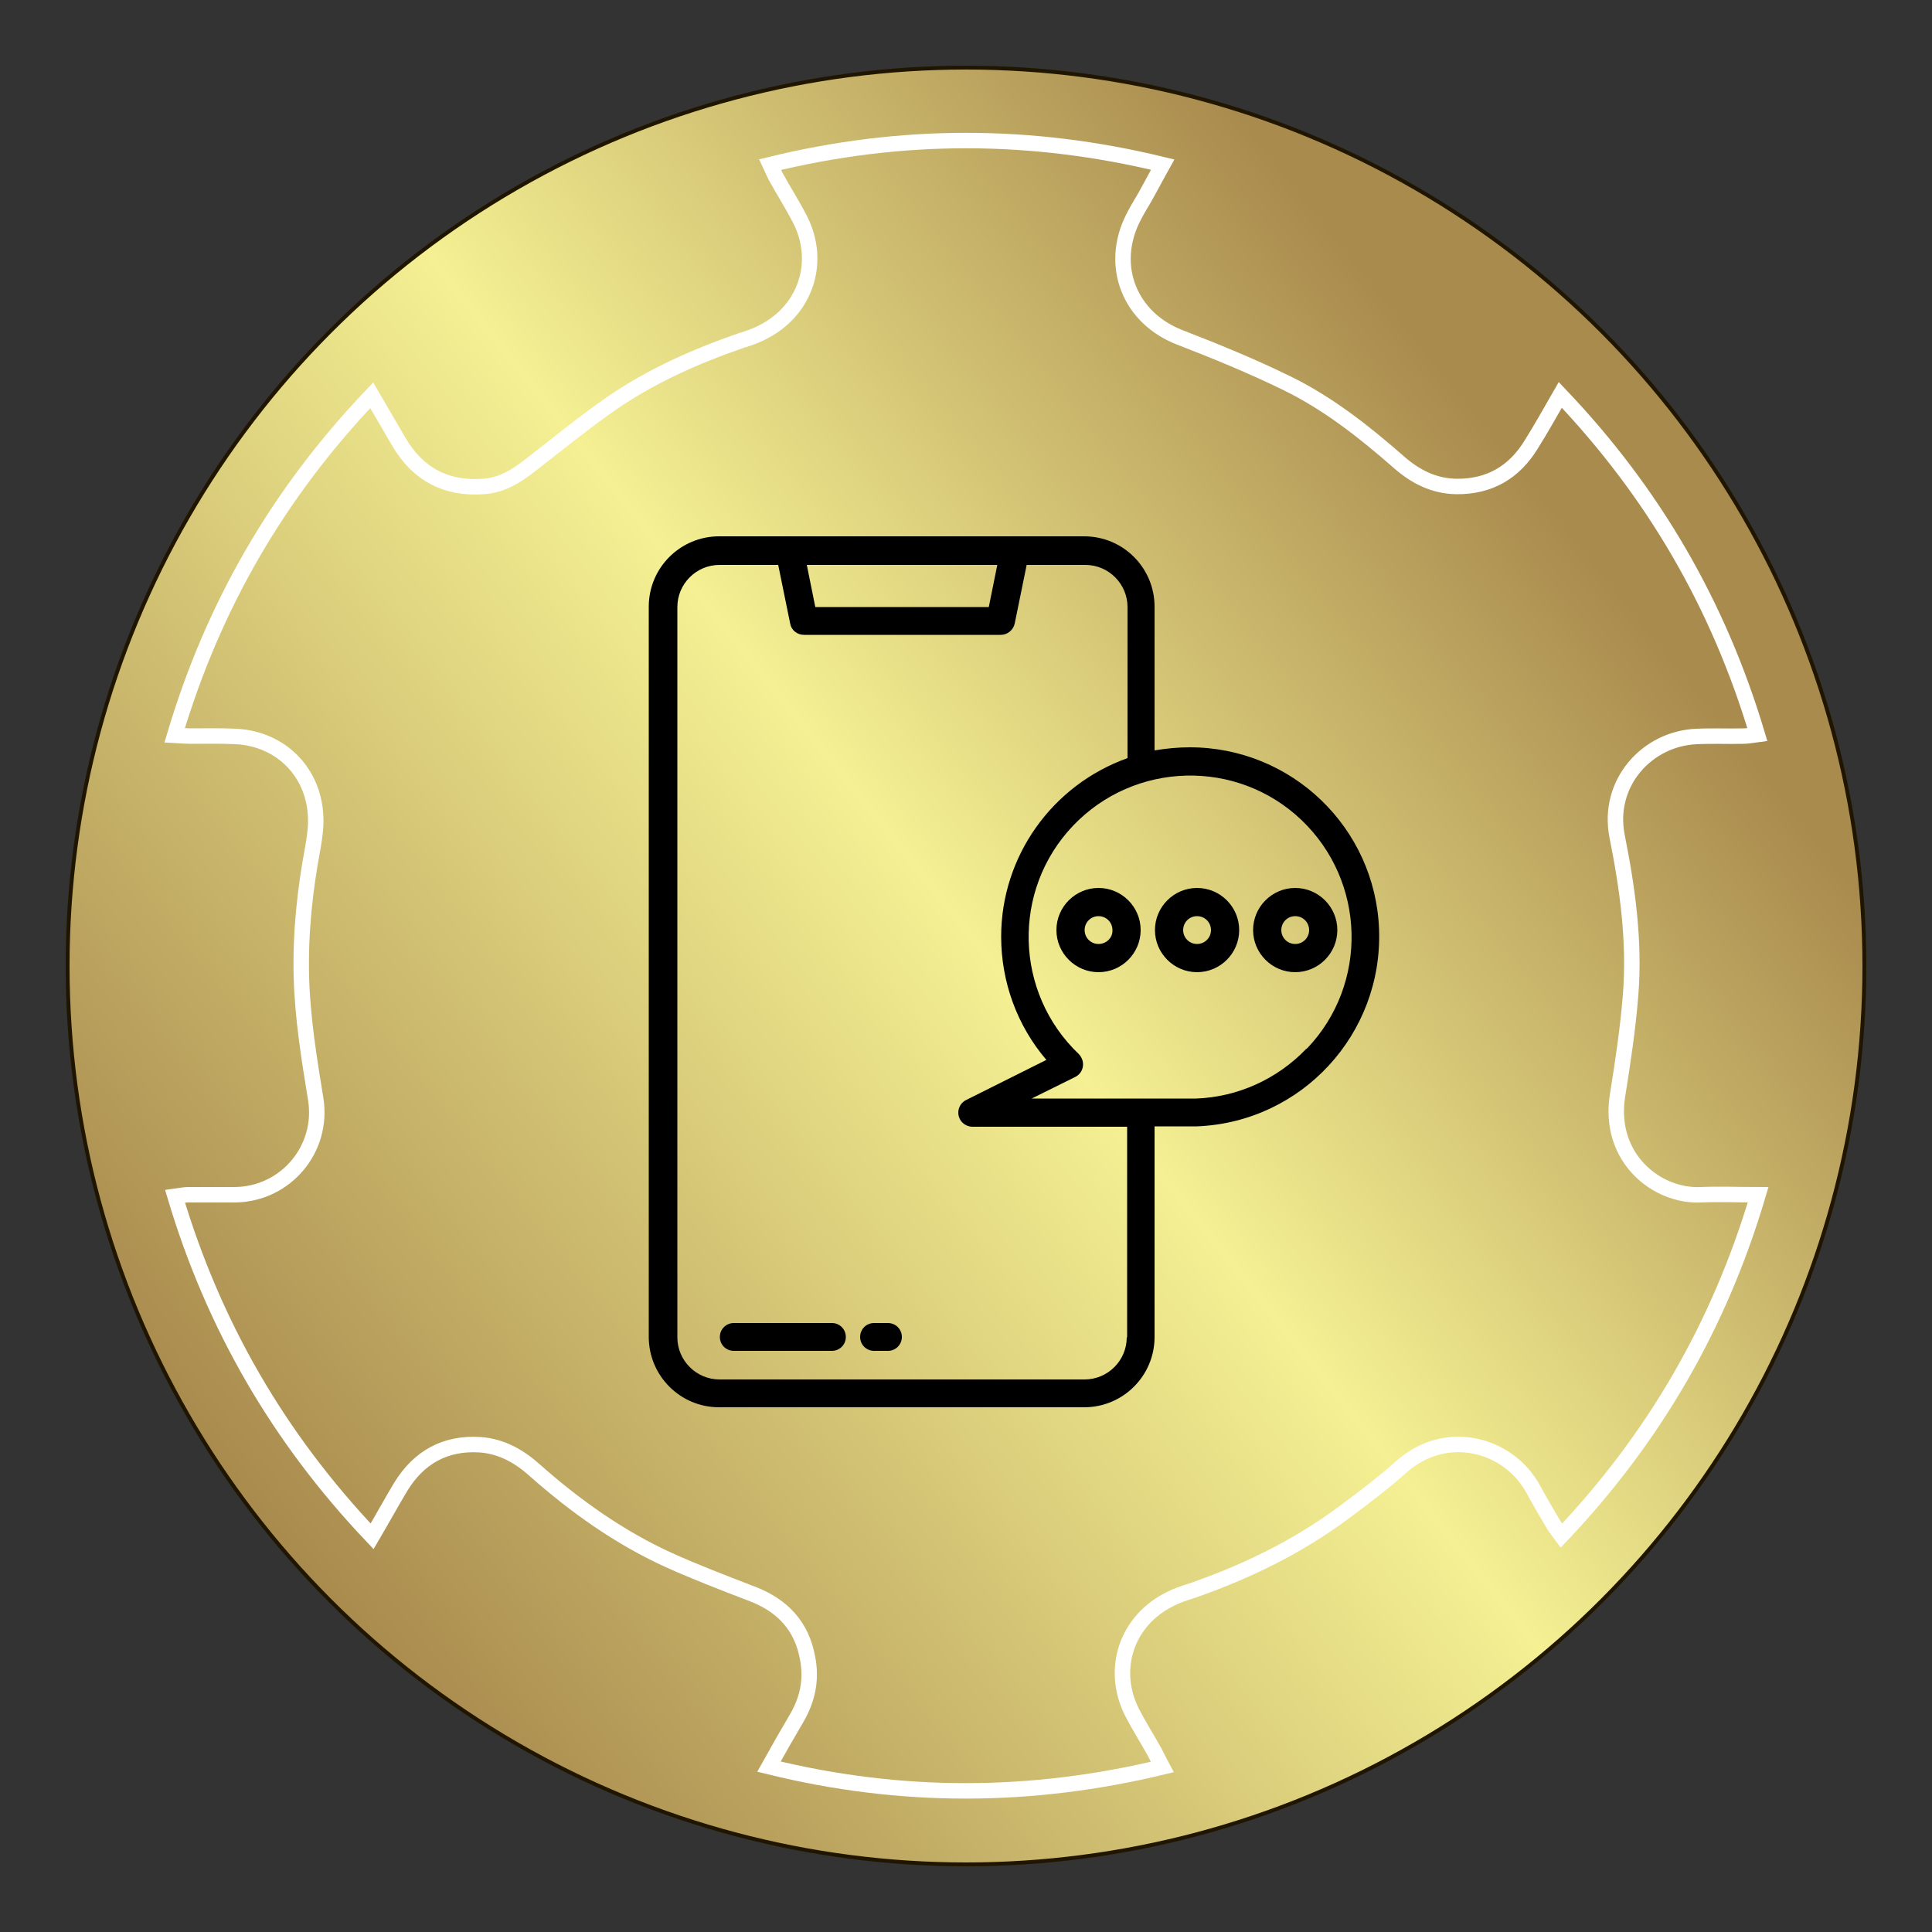
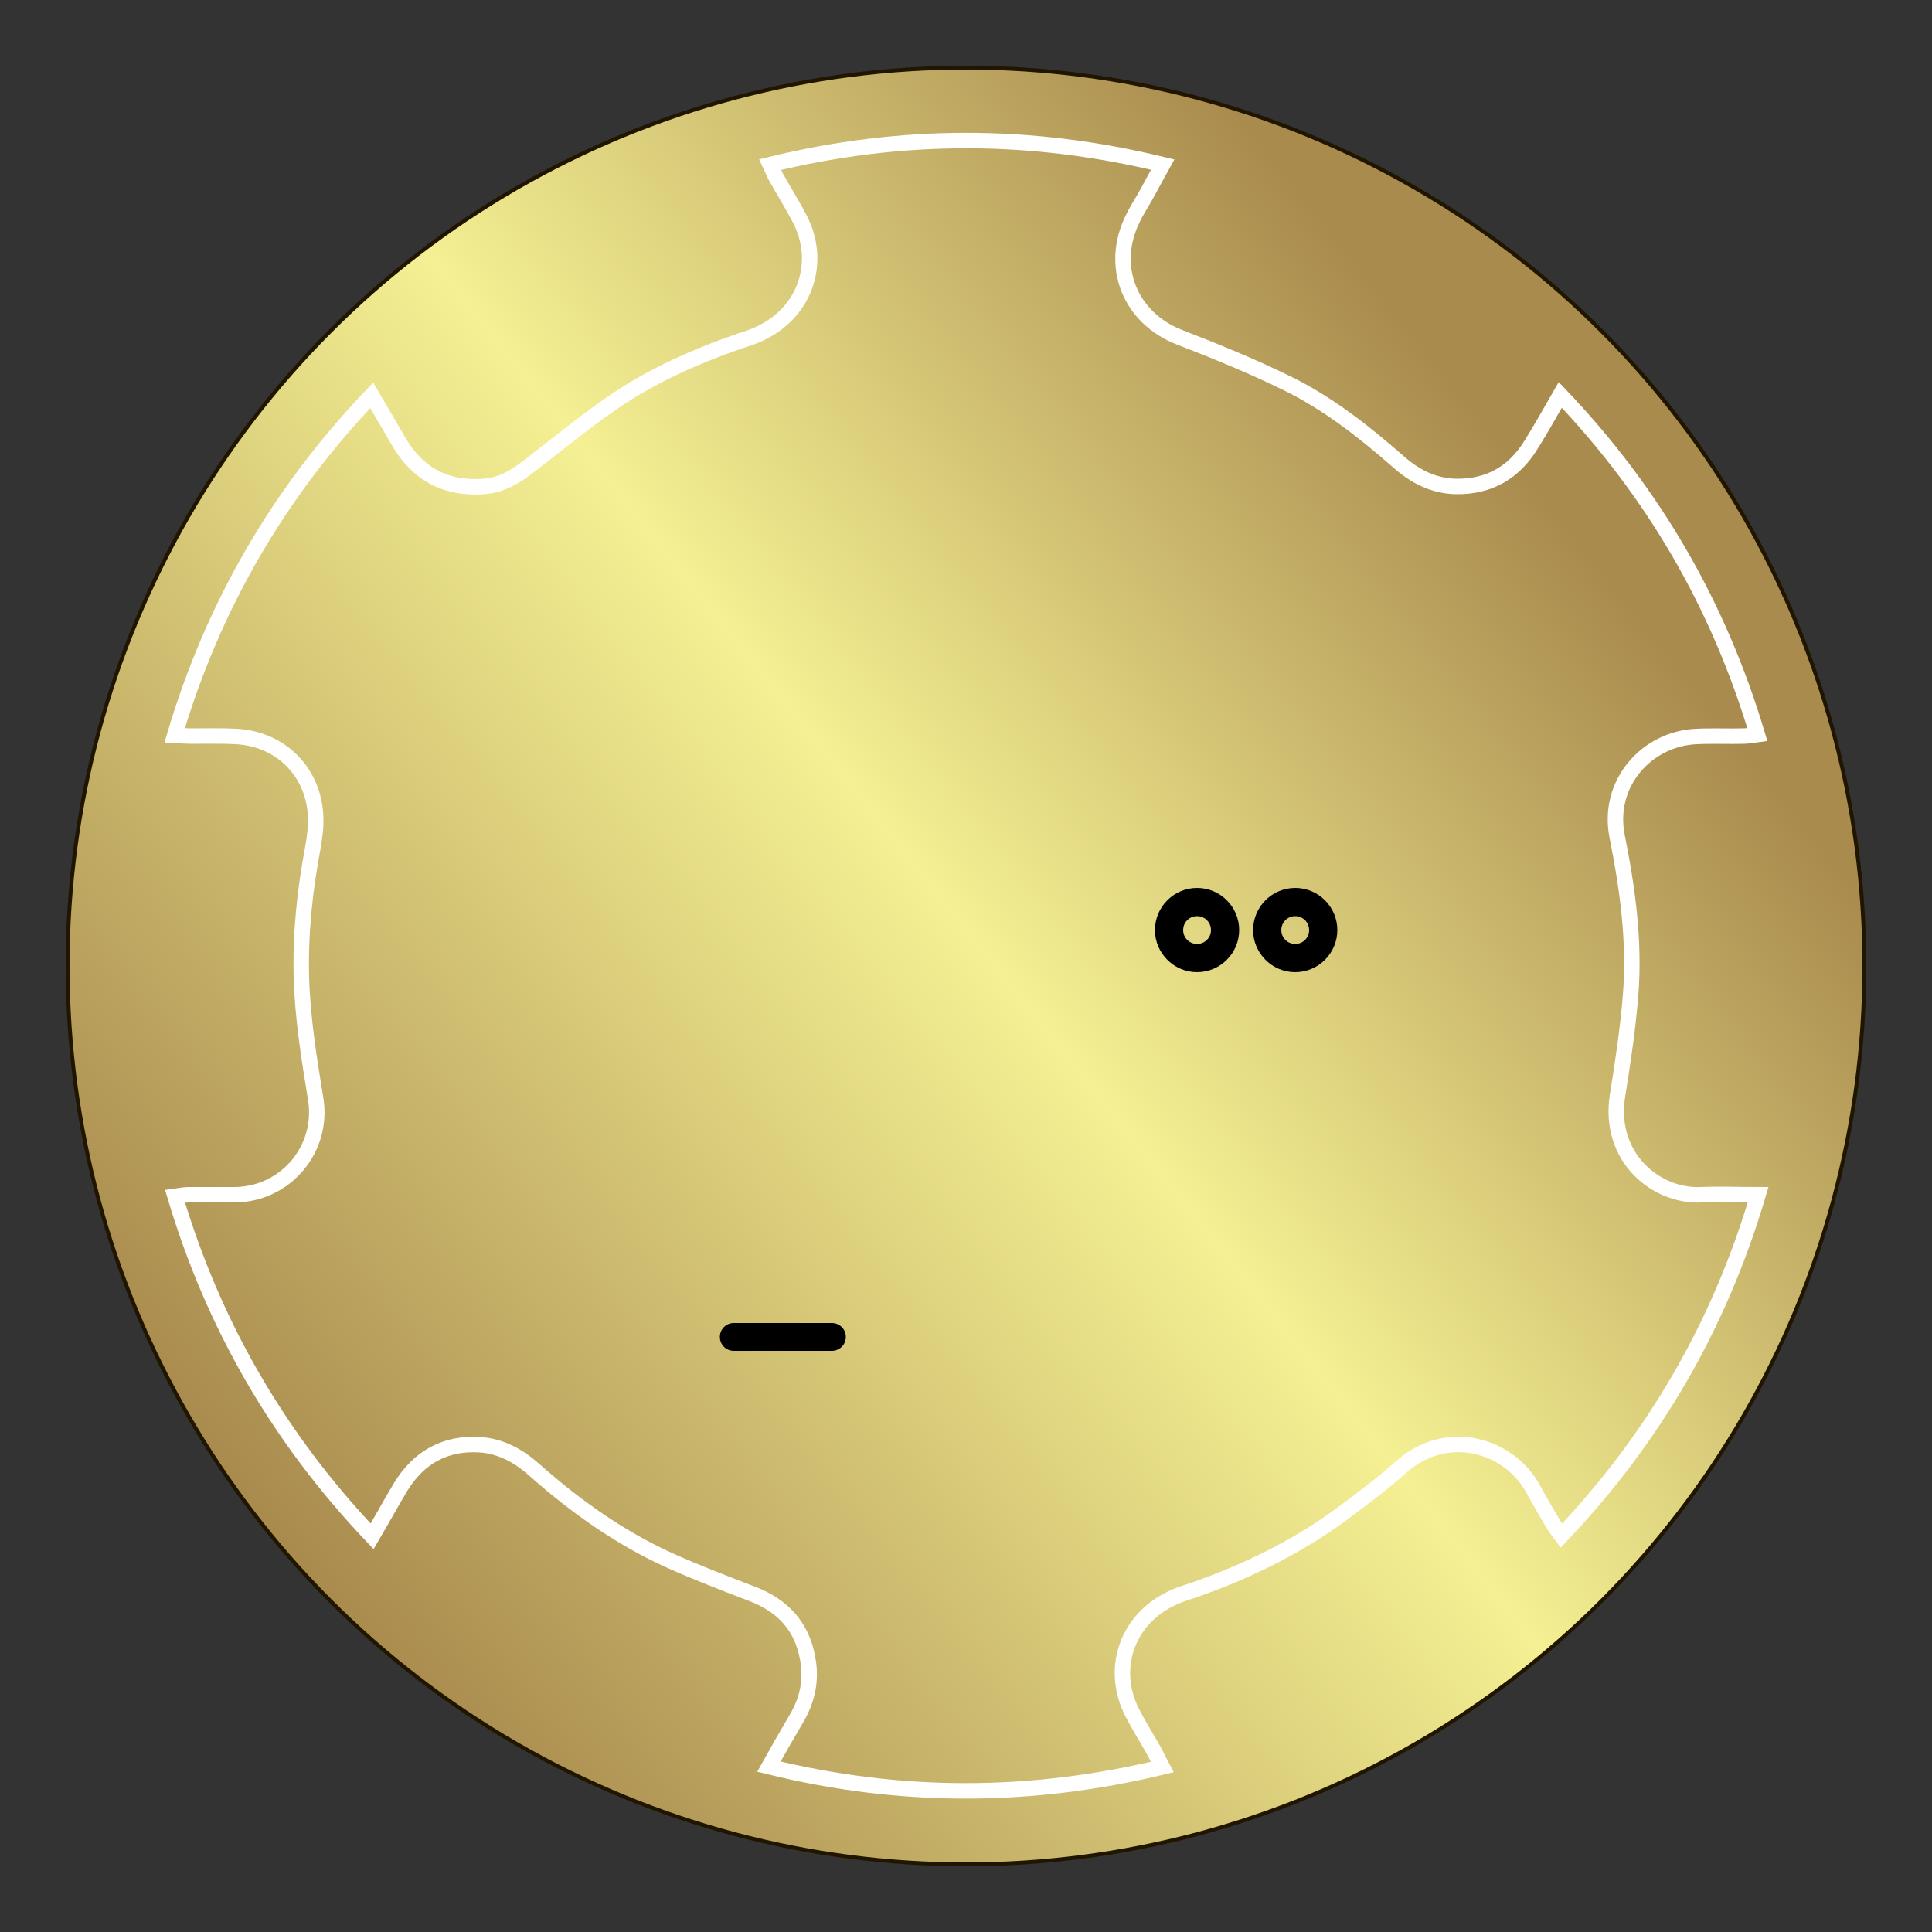
<svg xmlns="http://www.w3.org/2000/svg" id="Слой_1" x="0px" y="0px" viewBox="0 0 500 500" style="enable-background:new 0 0 500 500;" xml:space="preserve">
  <rect x="0" y="0" width="500" height="500" fill="#333333" stroke="none" />
  <style type="text/css"> .st0{fill:url(#SVGID_1_);stroke:#201600;stroke-miterlimit:10;} .st1{fill:none;stroke:#FFFFFF;stroke-width:4;stroke-miterlimit:10;} </style>
  <linearGradient id="SVGID_1_" gradientUnits="userSpaceOnUse" x1="67.763" y1="395.243" x2="431.412" y2="105.415">
    <stop offset="4.920920e-03" style="stop-color:#A98B4E" />
    <stop offset="0.514" style="stop-color:#F4F093" />
    <stop offset="0.915" style="stop-color:#A98B4E" />
  </linearGradient>
  <circle class="st0" cx="250" cy="250" r="232.5" />
  <path class="st1" d="M300.8,457.3c-0.8-1.5-1.4-2.7-2-3.9c-1.9-3.4-4-6.7-5.8-10.2c-5.7-11.2-1.4-23.9,9.9-29.4 c1.7-0.9,3.6-1.5,5.5-2.1c14.1-4.9,27.3-11.3,39.3-20.2c5.1-3.8,10.3-7.7,15.1-12c11.6-10.2,27.7-5.7,34,5.9 c1.7,3.2,3.6,6.3,5.4,9.4c0.5,0.8,1.1,1.5,1.9,2.6c24-25.3,40.9-54.4,50.9-88.2c-5.3,0-10-0.2-14.7,0c-11.5,0.6-24.2-9.5-21.7-25.6 c1.4-8.7,2.7-17.4,3.4-26.1c1.1-13.9-0.8-27.6-3.5-41.1c-2.7-13.8,7.8-25.3,20.6-25.8c4-0.2,8.1,0,12.1-0.1c1,0,2.1-0.2,3.6-0.4 c-10-33.5-26.8-62.5-51-87.9c-2.7,4.7-5,8.8-7.5,12.8c-4.4,7.2-10.8,11-19.4,10.9c-5.9-0.1-10.7-2.6-15-6.4 c-8.9-7.8-18.3-15.2-29-20.4c-9-4.4-18.3-8.2-27.6-11.8c-12.9-5-18.3-18.4-12.1-30.8c1.2-2.5,2.8-4.8,4.1-7.3c1.1-2,2.2-4.1,3.6-6.6 c-34.1-8.3-67.7-8.3-101.6,0c0.6,1.3,1,2.2,1.4,3c2.1,3.8,4.4,7.4,6.4,11.3c5.5,10.9,1.4,23.3-9.4,28.9c-1.8,1-3.8,1.7-5.8,2.3 c-11.9,4.1-23.4,9.2-33.8,16.4c-7.2,5-14,10.6-21,16c-3.6,2.8-7.3,5.1-12,5.4c-9.7,0.7-17-3.2-21.9-11.6c-2.2-3.8-4.5-7.7-7-12 c-24.2,25.4-41,54.4-51,88c1.8,0.1,3,0.2,4.2,0.2c3.9,0,7.8-0.1,11.7,0.1c11.7,0.6,20.3,9.4,20.6,21.1c0.1,2.5-0.3,5-0.7,7.5 c-2.1,11.1-3.3,22.3-3,33.7c0.3,10.6,2,21.1,3.7,31.5c2.1,12.9-7.7,24.6-20.8,24.8c-4,0-8.1,0-12.1,0c-1,0-2.1,0.2-3.5,0.4 c10,33.5,26.8,62.5,51,88c2.7-4.6,5-8.8,7.4-12.8c4.7-7.7,11.6-11.5,20.6-10.9c5.5,0.4,10.1,3,14.1,6.6 c10.5,9.3,21.9,17.4,34.6,23.2c7.1,3.2,14.4,6,21.7,8.8c7.8,3,12.8,8.3,14.3,16.6c1.1,5.6,0,10.8-2.9,15.7 c-2.3,3.9-4.6,7.9-7.1,12.4C233.1,465.6,266.7,465.5,300.8,457.3z" />
  <g>
    <path d="M215.3,342.4h-25.4c-2,0-3.6,1.6-3.6,3.6s1.6,3.6,3.6,3.6h25.4c2,0,3.6-1.6,3.6-3.6S217.3,342.4,215.3,342.4z" />
-     <path d="M229.8,342.4h-3.6c-2,0-3.6,1.6-3.6,3.6s1.6,3.6,3.6,3.6h3.6c2,0,3.6-1.6,3.6-3.6S231.8,342.4,229.8,342.4z" />
-     <path d="M307.9,193.4c-3,0-6.1,0.3-9.1,0.8v-37.2c0-10-8.1-18.2-18.2-18.2h-94.5c-10,0-18.2,8.1-18.2,18.2v189 c0,10,8.1,18.2,18.2,18.2h94.5c10,0,18.2-8.1,18.2-18.2v-54.5c0,0,10.4,0,11,0c27.1-1.1,48.1-23.9,47.1-51 C355.9,214.2,334.3,193.4,307.9,193.4z M258.1,146.2l-2.2,10.9H211l-2.2-10.9H258.1z M291.6,346.1c0,6-4.9,10.9-10.9,10.9h-94.5 c-6,0-10.9-4.9-10.9-10.9v-189c0-6,4.9-10.9,10.9-10.9h15.2l3.1,15.2c0.3,1.7,1.8,2.9,3.6,2.9h50.9c1.7,0,3.2-1.2,3.6-2.9l3.1-15.2 h15.2c6,0,10.9,4.9,10.9,10.9v39.1c-19.6,7-32.7,25.5-32.7,46.2c0,11.7,4.1,23,11.7,31.9L250,284.7c-1.8,0.9-2.5,3.1-1.6,4.9 c0.6,1.2,1.9,2,3.3,2h40V346.1z M338,271.5c-7.5,7.8-17.7,12.4-28.4,12.8c-0.5,0-42.6,0-42.6,0l11.3-5.6c1.8-0.9,2.5-3.1,1.6-4.9 c-0.2-0.4-0.4-0.7-0.7-1c-16.7-15.9-17.4-42.4-1.5-59.1s42.4-17.4,59.1-1.5s17.4,42.4,1.5,59.1C338.2,271.4,338.1,271.4,338,271.5z " />
    <path d="M309.8,229.8c-6,0-10.9,4.9-10.9,10.9s4.9,10.9,10.9,10.9c6,0,10.9-4.9,10.9-10.9l0,0C320.7,234.7,315.8,229.8,309.8,229.8 z M309.8,244.3c-2,0-3.6-1.6-3.6-3.6s1.6-3.6,3.6-3.6s3.6,1.6,3.6,3.6C313.4,242.7,311.8,244.3,309.8,244.3z" />
-     <path d="M284.3,229.8c-6,0-10.9,4.9-10.9,10.9s4.9,10.9,10.9,10.9c6,0,10.9-4.9,10.9-10.9l0,0C295.2,234.7,290.3,229.8,284.3,229.8 z M284.3,244.3c-2,0-3.6-1.6-3.6-3.6s1.6-3.6,3.6-3.6c2,0,3.6,1.6,3.6,3.6C288,242.7,286.3,244.3,284.3,244.3z" />
    <path d="M335.2,229.8c-6,0-10.9,4.9-10.9,10.9s4.9,10.9,10.9,10.9c6,0,10.9-4.9,10.9-10.9l0,0C346.1,234.7,341.2,229.8,335.2,229.8 z M335.2,244.3c-2,0-3.6-1.6-3.6-3.6s1.6-3.6,3.6-3.6s3.6,1.6,3.6,3.6C338.8,242.7,337.2,244.3,335.2,244.3z" />
  </g>
</svg>